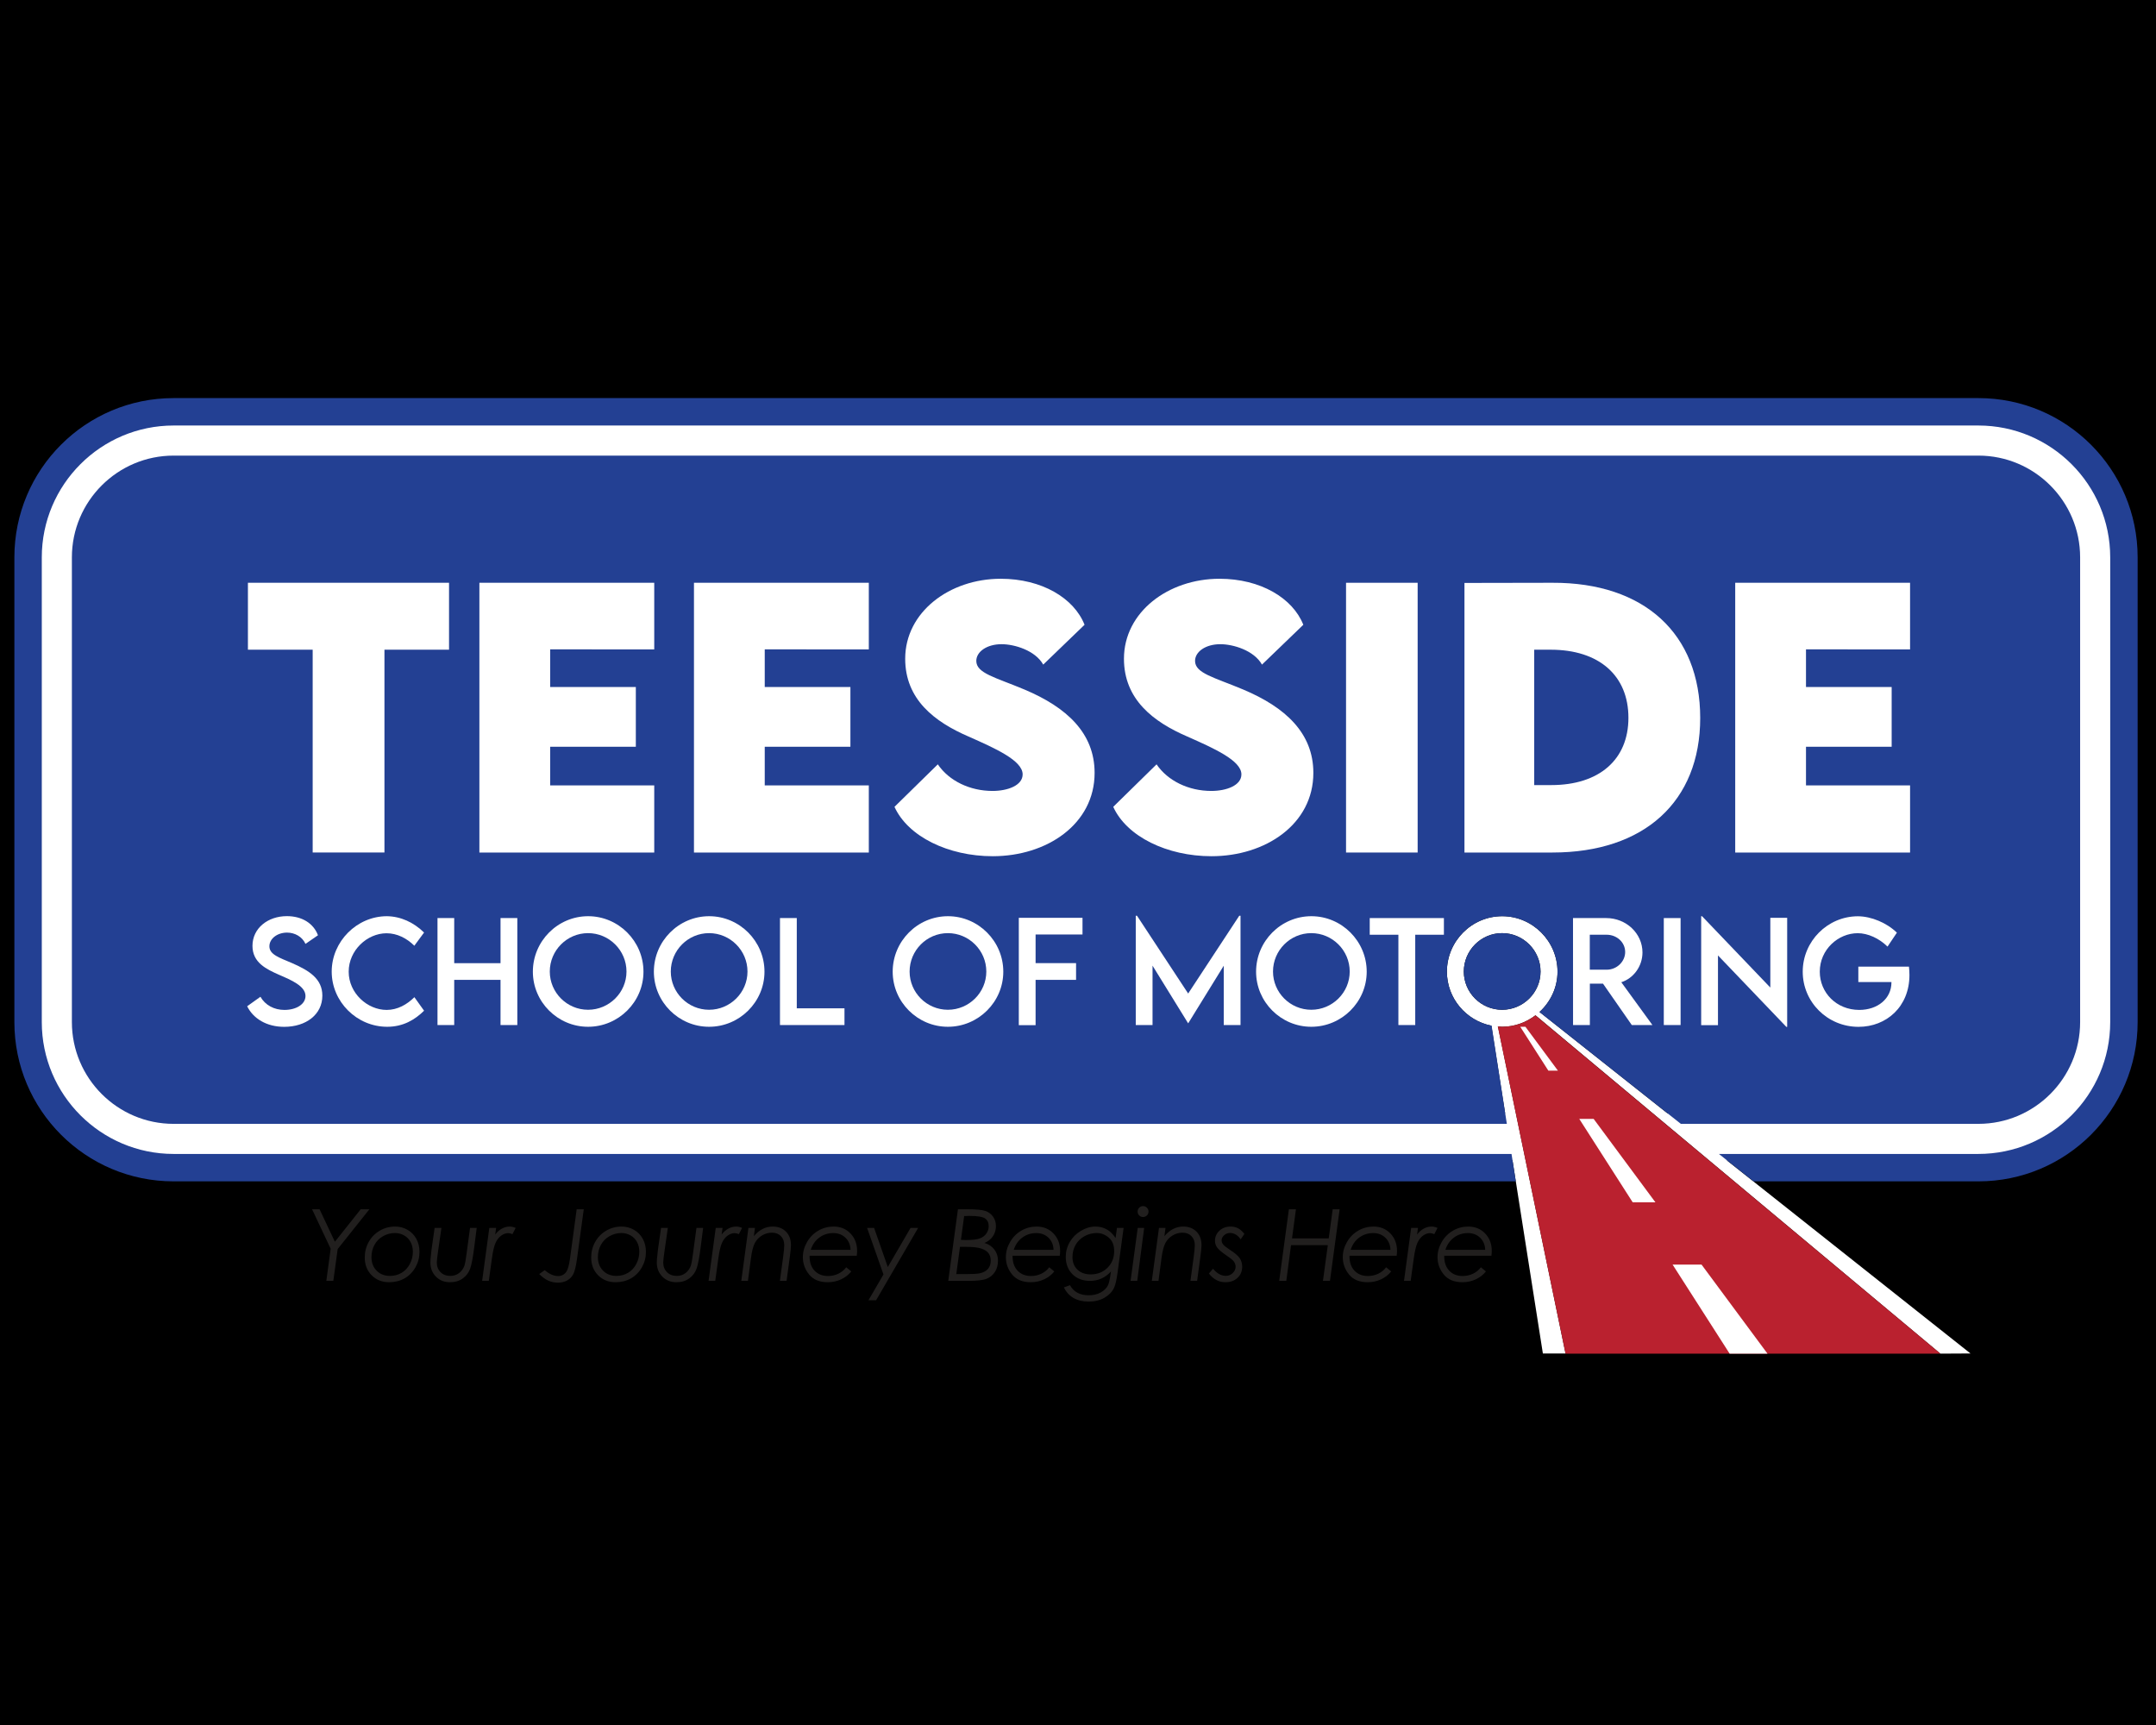
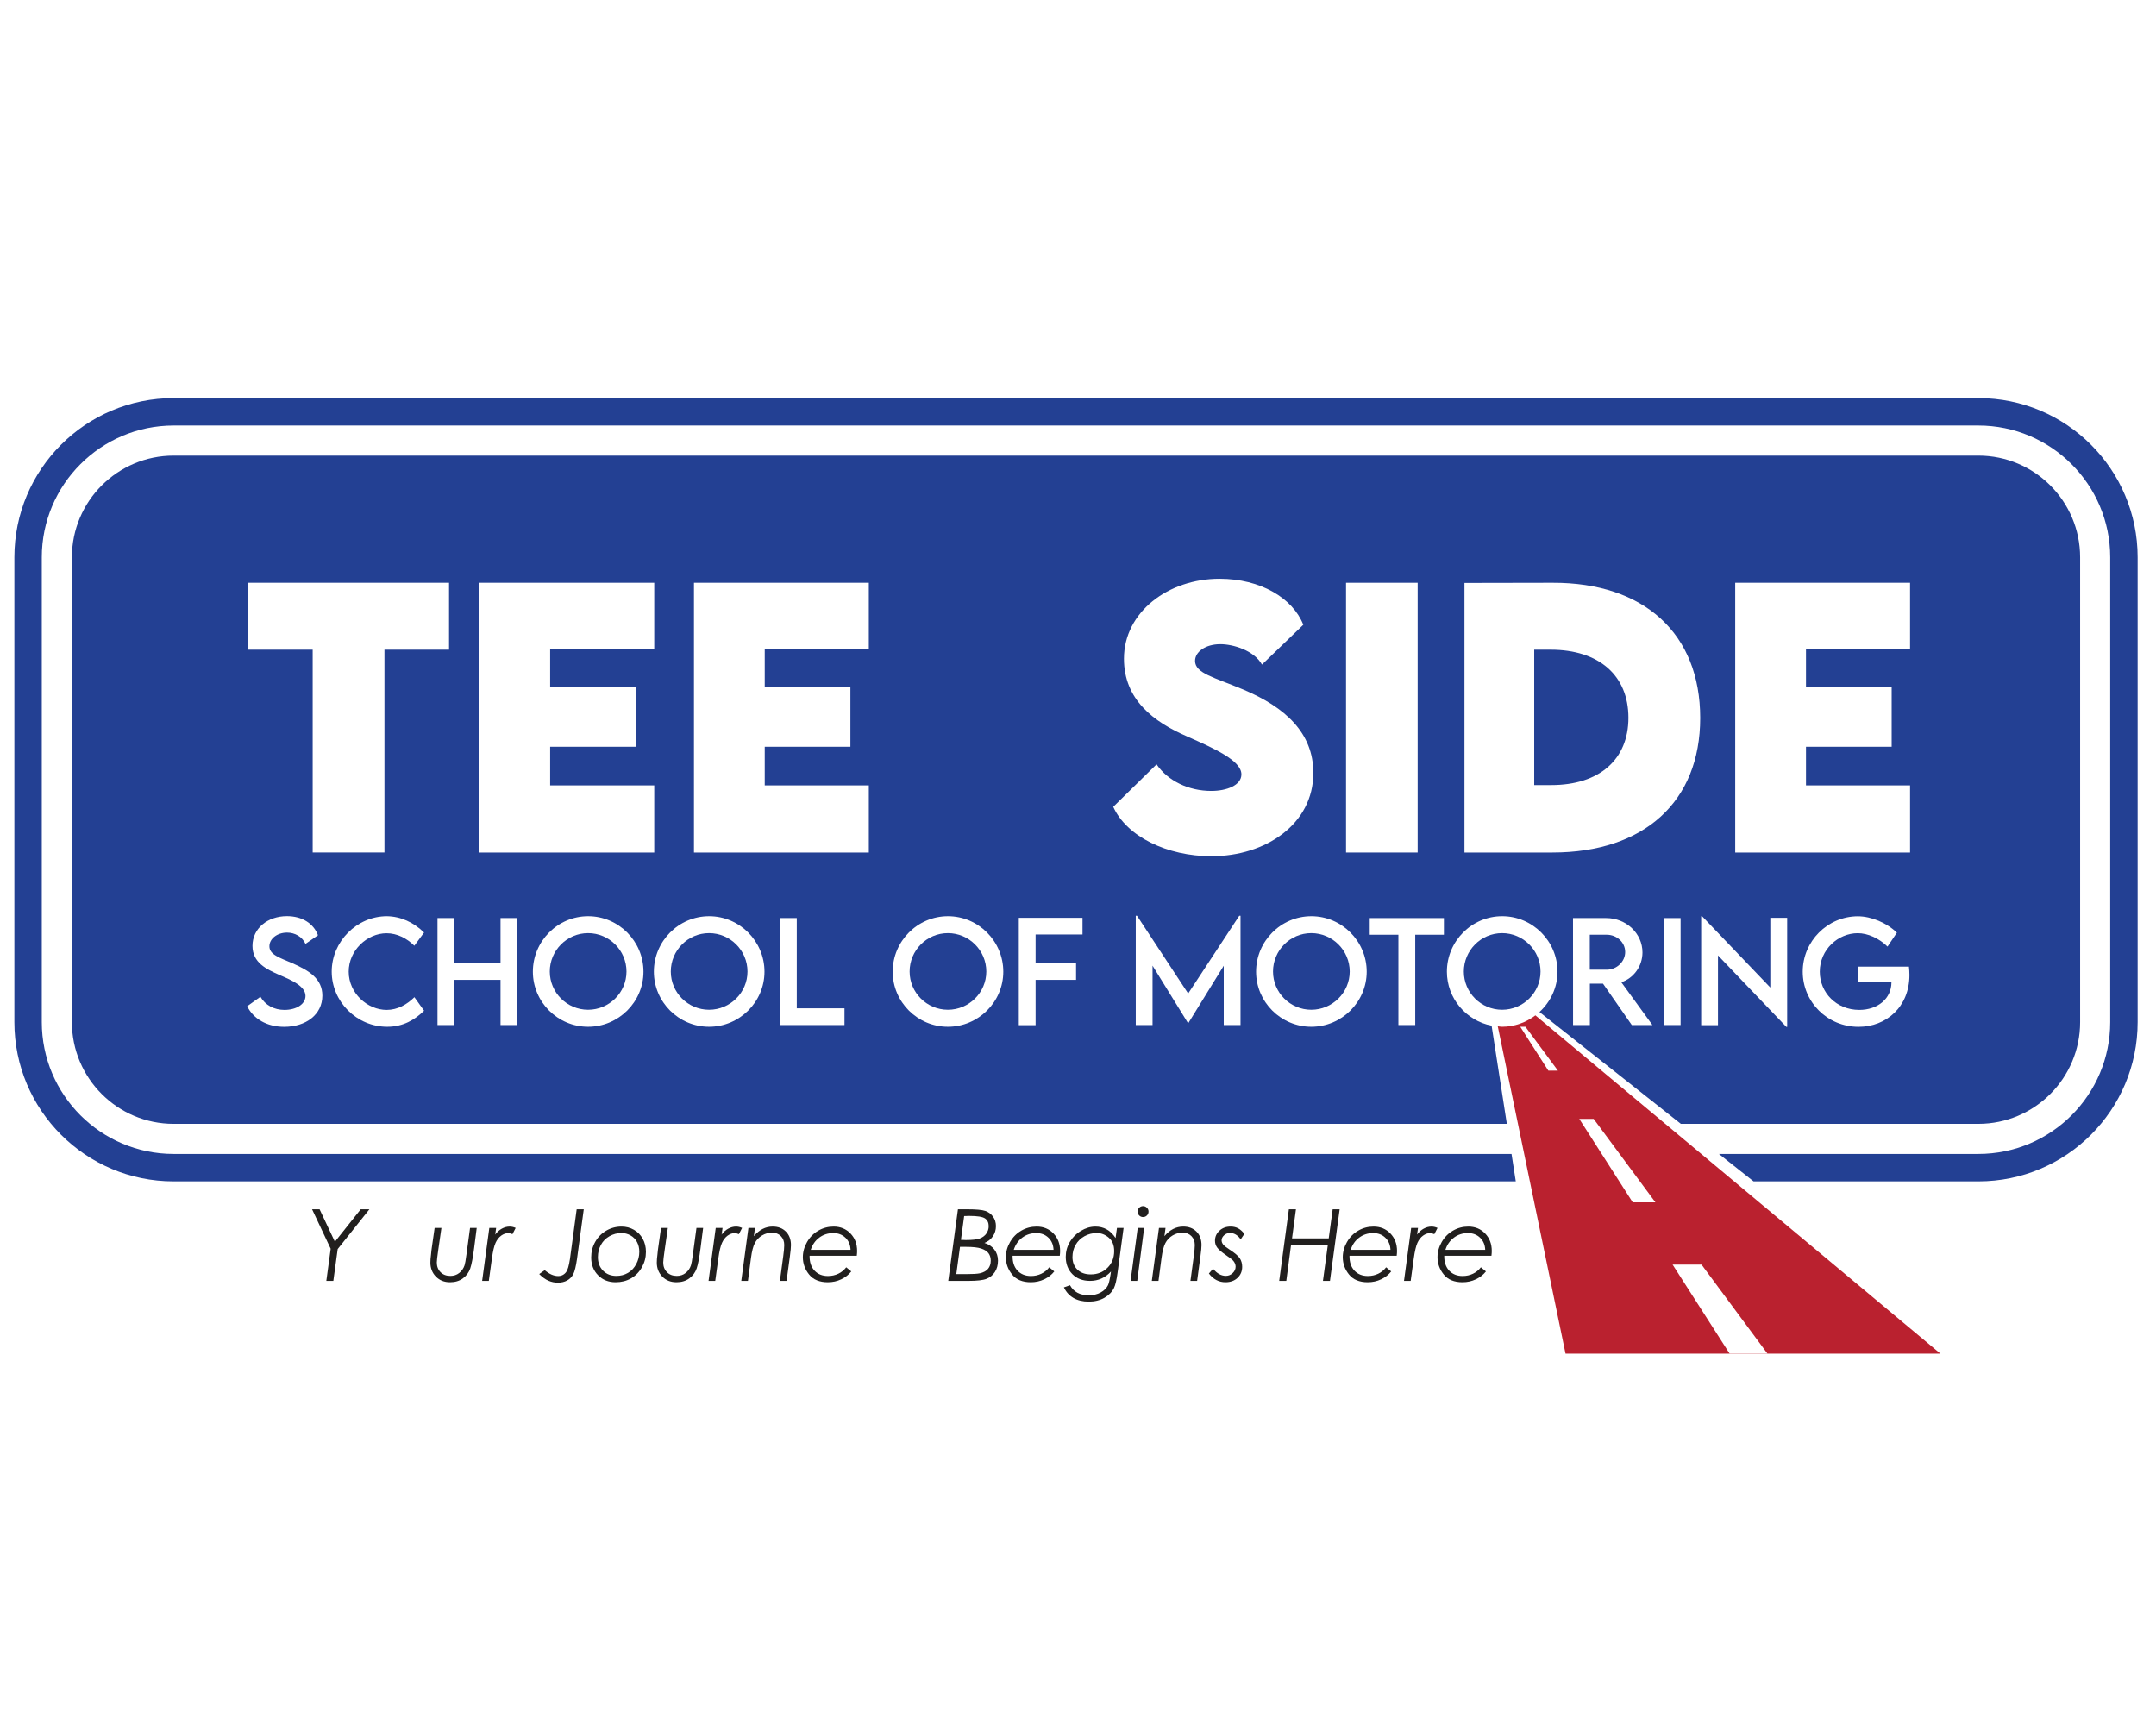
<svg xmlns="http://www.w3.org/2000/svg" version="1.1" x="0px" y="0px" width="350px" height="280px" viewBox="0 0 350 280" enable-background="new 0 0 350 280" xml:space="preserve">
  <g id="Layer_1">
-     <rect x="-1.75" y="-2" fill="#00000000" width="353.5" height="283.5" />
-   </g>
+     </g>
  <g id="Layer_3">
</g>
  <g id="Layer_2">
</g>
  <g id="Layer_4">
</g>
  <g id="Layer_5">
</g>
  <g id="Layer_6">
    <path fill="#FFFFFF" d="M321.496,68.278H28.11c-12.195,0-22.117,9.921-22.117,22.117v75.824c0,12.195,9.922,22.118,22.117,22.118   h217.426l4.93,31.356h3.679l-10.979-53.098c0.229,0.017,0.449,0.069,0.684,0.069c2.039,0,3.905-0.714,5.42-1.865l65.729,54.921   l4.884-0.027l-39.573-31.356h41.188c12.195,0,22.118-9.923,22.118-22.118V90.395C343.614,78.199,333.691,68.278,321.496,68.278z    M243.849,163.904c-3.427,0-6.215-2.788-6.215-6.202c0-3.436,2.788-6.237,6.215-6.237c3.426,0,6.238,2.802,6.238,6.237   C250.087,161.116,247.274,163.904,243.849,163.904z M335.782,168.373c0,6.809-5.538,12.347-12.348,12.347h-52.737l-20.772-16.458   c1.781-1.638,2.919-3.957,2.919-6.538c0-4.954-4.051-9.007-8.983-9.007c-4.944,0-8.975,4.053-8.975,9.007   c0,4.314,3.114,7.946,7.218,8.765l2.236,14.231H26.387c-6.809,0-12.348-5.538-12.348-12.347V88.457   c0-6.809,5.54-12.348,12.348-12.348h297.047c6.81,0,12.348,5.539,12.348,12.348V168.373z" />
    <path fill="#234093" d="M321.17,64.618H28.183c-14.276,0-25.849,11.573-25.849,25.849v75.44c0,14.276,11.573,25.849,25.849,25.849   h217.885l-0.542-3.486l-0.15-0.963H28.183c-11.799,0-21.399-9.599-21.399-21.397V90.468c0-11.8,9.6-21.399,21.399-21.399H321.17   c11.799,0,21.397,9.599,21.397,21.399v75.441c0,11.799-9.599,21.397-21.397,21.397h-42.126l3.341,2.643l2.285,1.807h36.5   c14.275,0,25.849-11.572,25.849-25.849v-75.44C347.019,76.191,335.445,64.618,321.17,64.618z" />
    <path fill="#BA212F" d="M249.252,164.815c-1.511,1.143-3.371,1.85-5.403,1.85c-0.241,0-0.468-0.053-0.705-0.072l11.001,53.128   h60.853L249.252,164.815z" />
    <g>
      <path fill="#234093" d="M321.17,73.954H28.183c-9.105,0-16.513,7.408-16.513,16.514v75.441c0,9.106,7.408,16.514,16.513,16.514    h216.434l-2.474-15.932c-4.123-0.801-7.258-4.438-7.258-8.768c0-4.954,4.03-9.007,8.975-9.007c4.933,0,8.983,4.053,8.983,9.007    c0,2.588-1.143,4.91-2.931,6.548l22.955,18.151h48.302c9.105,0,16.514-7.407,16.514-16.514V90.468    C337.684,81.362,330.275,73.954,321.17,73.954z" />
      <path fill="#234093" d="M243.849,151.465c-3.427,0-6.215,2.802-6.215,6.237c0,3.414,2.788,6.202,6.215,6.202    c3.426,0,6.238-2.788,6.238-6.202C250.087,154.267,247.274,151.465,243.849,151.465z" />
    </g>
    <g>
      <path fill="#FFFFFF" d="M72.896,105.459H62.411v32.921H50.759v-32.921H40.247V94.595h32.649V105.459z" />
      <path fill="#FFFFFF" d="M89.312,105.406v6.111h13.907v9.697H89.312v6.274h16.896v10.893H77.823V94.595h28.385v10.811H89.312z" />
      <path fill="#FFFFFF" d="M124.146,105.406v6.111h13.907v9.697h-13.907v6.274h16.896v10.893h-28.385V94.595h28.385v10.811H124.146z" />
-       <path fill="#FFFFFF" d="M145.208,130.965l7.035-6.899c1.819,2.689,5.215,4.318,8.882,4.318c2.471,0,4.889-0.896,4.889-2.688    c0-2.255-4.481-4.237-8.773-6.139c-5.541-2.39-10.294-6.029-10.294-12.631c0-7.578,7.198-12.983,15.509-12.983    c6.683,0,11.898,3.15,13.608,7.469l-6.708,6.465c-1.304-2.309-4.672-3.313-6.763-3.313c-2.391,0-4.102,1.222-4.102,2.716    c0,2.01,3.096,2.663,7.823,4.645c6.845,2.879,11.382,7.062,11.382,13.527c0,8.338-7.769,13.527-16.542,13.527    C153.953,138.978,147.408,135.8,145.208,130.965z" />
      <path fill="#FFFFFF" d="M180.721,130.965l7.034-6.899c1.821,2.689,5.215,4.318,8.882,4.318c2.473,0,4.891-0.896,4.891-2.688    c0-2.255-4.483-4.237-8.774-6.139c-5.542-2.39-10.294-6.029-10.294-12.631c0-7.578,7.197-12.983,15.509-12.983    c6.683,0,11.898,3.15,13.609,7.469l-6.709,6.465c-1.305-2.309-4.672-3.313-6.764-3.313c-2.39,0-4.102,1.222-4.102,2.716    c0,2.01,3.097,2.663,7.822,4.645c6.846,2.879,11.382,7.062,11.382,13.527c0,8.338-7.769,13.527-16.543,13.527    C189.467,138.978,182.92,135.8,180.721,130.965z" />
      <path fill="#FFFFFF" d="M218.513,94.595h11.625v43.786h-11.625V94.595z" />
      <path fill="#FFFFFF" d="M276.008,116.542c0,13.581-9.099,21.839-23.984,21.839h-14.287V94.622l14.287-0.027    C266.909,94.54,276.008,102.852,276.008,116.542z M264.355,116.515c0-6.873-4.78-11.056-12.631-11.056h-2.663v21.975h2.772    C259.602,127.435,264.355,123.306,264.355,116.515z" />
      <path fill="#FFFFFF" d="M293.18,105.406v6.111h13.908v9.697H293.18v6.274h16.896v10.893h-28.385V94.595h28.385v10.811H293.18z" />
    </g>
    <path fill="#FFFFFF" d="M40.124,163.334l2.154-1.541c0.775,1.359,2.22,2.136,3.888,2.136c1.951,0,3.426-0.938,3.426-2.264   c0-1.604-2.282-2.573-4.309-3.446c-2.036-0.906-4.298-1.959-4.298-4.686c0-2.843,2.468-4.826,5.591-4.826   c2.478,0,4.33,1.196,5.042,3.103l-2.026,1.4c-0.538-1.175-1.735-1.831-2.993-1.831c-1.595,0-2.866,0.991-2.866,2.22   c0,1.354,1.605,1.84,3.716,2.747c2.747,1.203,4.88,2.529,4.88,5.266c0,3.081-2.672,5.063-6.195,5.063   C43.279,166.675,41.115,165.339,40.124,163.334z" />
    <path fill="#FFFFFF" d="M53.848,157.71c0-4.889,4.083-8.993,8.962-8.993c2.252,0.033,4.33,0.991,6.032,2.65l-1.582,2.145   c-1.218-1.217-2.801-2.026-4.504-2.026c-3.146,0-6.15,2.76-6.15,6.238c0,3.5,3.048,6.205,6.162,6.205   c1.777,0,3.308-0.884,4.503-2.068l1.571,2.196c-1.497,1.476-3.402,2.608-5.988,2.608C57.93,166.665,53.848,162.614,53.848,157.71z" />
    <path fill="#FFFFFF" d="M83.981,149.02v17.364h-2.727v-7.336h-7.518v7.336h-2.714V149.02h2.714v7.326h7.518v-7.326H83.981z" />
    <path fill="#FFFFFF" d="M86.504,157.724c0-4.954,4.029-9.007,8.975-9.007c4.934,0,8.981,4.053,8.981,9.007   c0,4.91-4.048,8.941-8.994,8.941C90.533,166.665,86.504,162.634,86.504,157.724z M101.703,157.702c0-3.436-2.812-6.237-6.237-6.237   c-3.425,0-6.214,2.802-6.214,6.237c0,3.414,2.789,6.202,6.214,6.202C98.891,163.904,101.703,161.116,101.703,157.702z" />
    <path fill="#FFFFFF" d="M106.148,157.724c0-4.954,4.028-9.007,8.973-9.007c4.934,0,8.983,4.053,8.983,9.007   c0,4.91-4.049,8.941-8.994,8.941C110.176,166.665,106.148,162.634,106.148,157.724z M121.346,157.702   c0-3.436-2.812-6.237-6.236-6.237c-3.426,0-6.215,2.802-6.215,6.237c0,3.414,2.789,6.202,6.215,6.202   C118.535,163.904,121.346,161.116,121.346,157.702z" />
    <path fill="#FFFFFF" d="M137.091,163.669v2.715H126.62V149.02h2.727v14.649H137.091z" />
    <path fill="#FFFFFF" d="M144.917,157.724c0-4.954,4.029-9.007,8.973-9.007c4.933,0,8.983,4.053,8.983,9.007   c0,4.91-4.051,8.941-8.994,8.941C148.946,166.665,144.917,162.634,144.917,157.724z M160.116,157.702   c0-3.436-2.812-6.237-6.237-6.237c-3.427,0-6.216,2.802-6.216,6.237c0,3.414,2.789,6.202,6.216,6.202   C157.304,163.904,160.116,161.116,160.116,157.702z" />
    <path fill="#FFFFFF" d="M168.116,151.69v4.642h6.57v2.716h-6.57v7.359h-2.726v-17.43h10.342v2.713H168.116z" />
    <path fill="#FFFFFF" d="M201.383,148.643v17.741h-2.723v-9.63l-5.763,9.339h-0.023l-5.774-9.349v9.64h-2.724v-17.741h0.203   l8.305,12.625l8.295-12.625H201.383z" />
    <path fill="#FFFFFF" d="M203.91,157.724c0-4.954,4.03-9.007,8.974-9.007c4.934,0,8.984,4.053,8.984,9.007   c0,4.91-4.051,8.941-8.996,8.941C207.94,166.665,203.91,162.634,203.91,157.724z M219.11,157.702c0-3.436-2.812-6.237-6.238-6.237   c-3.425,0-6.214,2.802-6.214,6.237c0,3.414,2.789,6.202,6.214,6.202C216.298,163.904,219.11,161.116,219.11,157.702z" />
    <path fill="#FFFFFF" d="M234.4,151.725h-4.654v14.659h-2.734v-14.659h-4.653v-2.705H234.4V151.725z" />
    <path fill="#FFFFFF" d="M264.902,166.384l-4.676-6.722h-2.131v6.722h-2.729l-0.008-17.364h5.396c3.23,0,5.881,2.489,5.881,5.581   c0,2.239-1.443,4.19-3.435,4.835l5.051,6.948H264.902z M260.82,157.4c1.636,0.012,3.006-1.314,3.006-2.864   c0-1.619-1.393-2.812-3.006-2.812h-2.738v5.676H260.82z" />
    <path fill="#FFFFFF" d="M270.096,149.02h2.727v17.364h-2.727V149.02z" />
    <path fill="#FFFFFF" d="M290.126,148.978v17.707h-0.13l-11.104-11.602v11.324h-2.727v-17.69h0.142l11.083,11.58v-11.319H290.126z" />
    <path fill="#FFFFFF" d="M309.974,158.262c0,5.16-3.749,8.413-8.263,8.413c-5.053,0-9.061-4.027-9.061-8.951   c0-4.935,4.03-8.995,8.963-8.995c2.186,0.012,4.687,1.068,6.324,2.661l-1.52,2.263c-1.358-1.338-3.188-2.178-4.837-2.178   c-3.167,0-6.161,2.649-6.161,6.249c0,3.402,2.704,6.205,6.408,6.205c2.984,0,5.226-1.821,5.226-4.472v-0.054h-5.375v-2.498h8.218   C309.938,157.305,309.974,157.775,309.974,158.262z" />
    <g>
      <polygon fill="#FFFFFF" points="276.225,205.269 271.526,205.269 280.784,219.721 286.928,219.721   " />
      <polygon fill="#FFFFFF" points="268.741,195.164 258.71,181.62 256.376,181.62 265.053,195.164   " />
      <polygon fill="#FFFFFF" points="252.912,173.79 247.635,166.665 246.795,166.665 251.359,173.79   " />
    </g>
    <g>
      <path fill="#211F1E" d="M50.661,196.288h1.219l2.485,5.271l4.19-5.271h1.411l-5.147,6.457l-0.707,5.163h-1.137l0.705-5.213    L50.661,196.288z" />
-       <path fill="#211F1E" d="M64.141,199.094c0.732,0,1.403,0.175,2.014,0.525c0.611,0.35,1.088,0.836,1.43,1.46    c0.342,0.625,0.514,1.331,0.514,2.122c0,0.9-0.219,1.735-0.656,2.508c-0.437,0.771-1.024,1.368-1.761,1.789    s-1.572,0.631-2.504,0.631c-1.153,0-2.102-0.377-2.848-1.133c-0.746-0.755-1.117-1.718-1.117-2.888    c0-0.915,0.218-1.76,0.655-2.534c0.437-0.774,1.036-1.382,1.797-1.821C62.426,199.312,63.251,199.094,64.141,199.094z     M64.114,200.144c-0.685,0-1.33,0.172-1.934,0.514c-0.604,0.343-1.068,0.812-1.392,1.41c-0.324,0.598-0.486,1.257-0.486,1.979    c0,0.905,0.279,1.641,0.838,2.207c0.56,0.565,1.281,0.849,2.167,0.849c0.69,0,1.316-0.165,1.878-0.493    c0.561-0.33,1.008-0.805,1.34-1.426c0.332-0.622,0.498-1.287,0.498-1.999c0-0.594-0.124-1.122-0.372-1.583    c-0.247-0.462-0.598-0.818-1.052-1.074C65.147,200.271,64.652,200.144,64.114,200.144z" />
      <path fill="#211F1E" d="M70.555,199.314h1.104l-0.519,3.596c-0.153,1.059-0.23,1.729-0.23,2.012c0,0.643,0.201,1.166,0.604,1.571    c0.403,0.407,0.935,0.609,1.596,0.609c0.55,0,1.028-0.158,1.434-0.473c0.405-0.316,0.694-0.73,0.869-1.24    c0.086-0.26,0.19-0.852,0.312-1.777l0.581-4.298h1.083l-0.417,3.254c-0.2,1.557-0.411,2.663-0.634,3.317    c-0.222,0.654-0.619,1.193-1.19,1.614c-0.571,0.419-1.268,0.629-2.089,0.629c-0.935,0-1.701-0.303-2.296-0.912    c-0.596-0.607-0.894-1.366-0.894-2.278c0-0.363,0.033-0.786,0.098-1.271l0.078-0.759l0.044-0.323L70.555,199.314z" />
      <path fill="#211F1E" d="M79.433,199.314h1.107l-0.149,1.082c0.295-0.411,0.65-0.73,1.067-0.959    c0.416-0.229,0.844-0.344,1.281-0.344c0.312,0,0.635,0.074,0.973,0.221l-0.521,1.011c-0.273-0.11-0.502-0.166-0.687-0.166    c-0.384,0-0.763,0.135-1.139,0.403c-0.376,0.27-0.681,0.66-0.915,1.173c-0.235,0.514-0.433,1.358-0.594,2.533l-0.503,3.64H78.27    L79.433,199.314z" />
      <path fill="#211F1E" d="M93.616,196.288h1.151l-1.1,8.075c-0.172,1.186-0.37,2-0.595,2.443c-0.225,0.442-0.556,0.785-0.992,1.029    c-0.436,0.242-0.942,0.365-1.518,0.365c-0.53,0-1.041-0.107-1.532-0.319c-0.49-0.214-0.989-0.574-1.497-1.079l0.893-0.633    c0.745,0.638,1.473,0.956,2.181,0.956c0.537,0,0.969-0.216,1.297-0.647c0.25-0.327,0.456-1.023,0.616-2.092L93.616,196.288z" />
      <path fill="#211F1E" d="M100.9,199.094c0.732,0,1.404,0.175,2.015,0.525c0.611,0.35,1.088,0.836,1.429,1.46    c0.343,0.625,0.514,1.331,0.514,2.122c0,0.9-0.219,1.735-0.656,2.508c-0.437,0.771-1.024,1.368-1.761,1.789    c-0.737,0.421-1.571,0.631-2.504,0.631c-1.153,0-2.102-0.377-2.848-1.133c-0.745-0.755-1.117-1.718-1.117-2.888    c0-0.915,0.218-1.76,0.655-2.534c0.437-0.774,1.036-1.382,1.797-1.821C99.185,199.312,100.011,199.094,100.9,199.094z     M100.873,200.144c-0.685,0-1.33,0.172-1.934,0.514c-0.604,0.343-1.068,0.812-1.392,1.41c-0.324,0.598-0.486,1.257-0.486,1.979    c0,0.905,0.279,1.641,0.838,2.207c0.56,0.565,1.281,0.849,2.167,0.849c0.69,0,1.316-0.165,1.878-0.493    c0.561-0.33,1.008-0.805,1.34-1.426c0.332-0.622,0.499-1.287,0.499-1.999c0-0.594-0.124-1.122-0.372-1.583    c-0.248-0.462-0.598-0.818-1.052-1.074S101.411,200.144,100.873,200.144z" />
      <path fill="#211F1E" d="M107.312,199.314h1.104l-0.519,3.596c-0.153,1.059-0.23,1.729-0.23,2.012c0,0.643,0.201,1.166,0.604,1.571    c0.403,0.407,0.935,0.609,1.596,0.609c0.55,0,1.028-0.158,1.434-0.473c0.405-0.316,0.694-0.73,0.868-1.24    c0.087-0.26,0.19-0.852,0.312-1.777l0.582-4.298h1.083l-0.417,3.254c-0.2,1.557-0.411,2.663-0.634,3.317    c-0.222,0.654-0.619,1.193-1.19,1.614c-0.571,0.419-1.268,0.629-2.089,0.629c-0.935,0-1.701-0.303-2.296-0.912    c-0.597-0.607-0.895-1.366-0.895-2.278c0-0.363,0.033-0.786,0.099-1.271l0.078-0.759l0.044-0.323L107.312,199.314z" />
      <path fill="#211F1E" d="M116.191,199.314h1.107l-0.149,1.082c0.294-0.411,0.65-0.73,1.067-0.959    c0.417-0.229,0.844-0.344,1.281-0.344c0.312,0,0.636,0.074,0.973,0.221l-0.521,1.011c-0.273-0.11-0.502-0.166-0.687-0.166    c-0.384,0-0.763,0.135-1.14,0.403c-0.376,0.27-0.681,0.66-0.915,1.173c-0.235,0.514-0.432,1.358-0.594,2.533l-0.503,3.64h-1.084    L116.191,199.314z" />
      <path fill="#211F1E" d="M121.498,199.314h1.061l-0.177,1.338c0.874-1.04,1.89-1.559,3.049-1.559c0.89,0,1.607,0.272,2.152,0.816    c0.545,0.545,0.818,1.278,0.818,2.199c0,0.368-0.059,0.988-0.177,1.857l-0.532,3.941h-1.084l0.533-3.941    c0.114-0.843,0.171-1.464,0.171-1.866c0-0.603-0.182-1.087-0.547-1.457s-0.843-0.556-1.435-0.556c-0.582,0-1.123,0.15-1.623,0.451    c-0.5,0.3-0.887,0.707-1.162,1.221c-0.275,0.513-0.485,1.324-0.633,2.435l-0.492,3.714h-1.083L121.498,199.314z" />
      <path fill="#211F1E" d="M139.089,203.833h-7.662c-0.016,1.021,0.25,1.824,0.797,2.409c0.548,0.584,1.277,0.877,2.188,0.877    c0.605,0,1.167-0.124,1.683-0.372c0.516-0.247,0.942-0.596,1.28-1.043l0.821,0.671c-0.416,0.534-0.96,0.958-1.631,1.276    c-0.671,0.319-1.397,0.478-2.177,0.478c-1.348,0-2.36-0.417-3.037-1.252c-0.677-0.833-1.016-1.772-1.016-2.815    c0-0.854,0.228-1.675,0.683-2.464c0.456-0.791,1.065-1.405,1.83-1.845c0.763-0.44,1.59-0.659,2.479-0.659    c1.101,0,2.012,0.372,2.733,1.117c0.722,0.746,1.083,1.695,1.083,2.848C139.144,203.269,139.125,203.528,139.089,203.833z     M138.077,202.868c-0.031-0.808-0.308-1.462-0.829-1.964c-0.522-0.501-1.177-0.752-1.967-0.752c-0.858,0-1.616,0.24-2.271,0.724    c-0.655,0.482-1.12,1.147-1.394,1.992H138.077z" />
-       <path fill="#211F1E" d="M140.763,199.314h1.138l2.222,6.346l3.694-6.346h1.232l-6.823,11.737h-1.241l2.434-4.182L140.763,199.314z    " />
      <path fill="#211F1E" d="M155.51,196.288h1.487c1.458,0,2.445,0.09,2.958,0.267c0.514,0.176,0.93,0.482,1.247,0.92    c0.317,0.436,0.477,0.953,0.477,1.549c0,0.62-0.169,1.176-0.507,1.666c-0.338,0.489-0.792,0.843-1.363,1.059    c0.687,0.21,1.226,0.57,1.616,1.078c0.391,0.509,0.585,1.109,0.585,1.805c0,0.711-0.167,1.322-0.501,1.832    c-0.334,0.512-0.784,0.88-1.347,1.105c-0.563,0.228-1.536,0.34-2.915,0.34h-3.31L155.51,196.288z M155.842,202.387l-0.598,4.425    h1.571c1.095,0,1.848-0.046,2.258-0.135c0.579-0.131,1.017-0.37,1.314-0.715c0.298-0.346,0.447-0.79,0.447-1.331    c0-0.485-0.122-0.889-0.363-1.212c-0.242-0.325-0.638-0.577-1.189-0.759c-0.551-0.183-1.375-0.273-2.472-0.273H155.842z     M156.519,197.388l-0.522,3.861c0.225,0.022,0.485,0.032,0.783,0.032c1.045,0,1.799-0.084,2.261-0.254    c0.462-0.168,0.822-0.433,1.078-0.794c0.256-0.362,0.384-0.763,0.384-1.2c0-0.569-0.2-0.989-0.598-1.263    c-0.4-0.271-1.249-0.407-2.548-0.407C157.131,197.363,156.853,197.372,156.519,197.388z" />
      <path fill="#211F1E" d="M172.043,203.833h-7.662c-0.016,1.021,0.25,1.824,0.798,2.409c0.547,0.584,1.277,0.877,2.188,0.877    c0.606,0,1.167-0.124,1.683-0.372c0.516-0.247,0.942-0.596,1.28-1.043l0.821,0.671c-0.416,0.534-0.96,0.958-1.631,1.276    c-0.671,0.319-1.398,0.478-2.177,0.478c-1.348,0-2.36-0.417-3.037-1.252c-0.677-0.833-1.016-1.772-1.016-2.815    c0-0.854,0.228-1.675,0.683-2.464c0.456-0.791,1.065-1.405,1.829-1.845c0.763-0.44,1.59-0.659,2.48-0.659    c1.101,0,2.012,0.372,2.733,1.117c0.722,0.746,1.083,1.695,1.083,2.848C172.099,203.269,172.081,203.528,172.043,203.833z     M171.032,202.868c-0.031-0.808-0.308-1.462-0.829-1.964c-0.521-0.501-1.177-0.752-1.967-0.752c-0.858,0-1.616,0.24-2.271,0.724    c-0.655,0.482-1.12,1.147-1.394,1.992H171.032z" />
      <path fill="#211F1E" d="M181.326,199.314h1.077l-0.983,7.274c-0.158,1.175-0.35,1.996-0.575,2.466    c-0.312,0.646-0.828,1.18-1.548,1.596c-0.721,0.415-1.575,0.624-2.559,0.624c-0.969,0-1.794-0.198-2.476-0.593    c-0.681-0.396-1.198-0.968-1.551-1.715l0.987-0.354c0.6,1.089,1.613,1.634,3.04,1.634c0.753,0,1.404-0.151,1.952-0.458    c0.553-0.305,0.946-0.698,1.182-1.176c0.142-0.291,0.286-0.919,0.435-1.889l0.047-0.335c-0.929,1.014-2.063,1.52-3.401,1.52    c-1.185,0-2.138-0.361-2.859-1.085c-0.721-0.726-1.082-1.666-1.082-2.824c0-0.853,0.219-1.655,0.659-2.406    c0.438-0.751,1.043-1.354,1.813-1.812c0.77-0.458,1.552-0.687,2.346-0.687c0.663,0,1.266,0.148,1.814,0.446    c0.545,0.298,1.033,0.767,1.457,1.41L181.326,199.314z M178.052,200.144c-0.721,0-1.391,0.174-2.007,0.517    c-0.618,0.346-1.096,0.813-1.435,1.404c-0.339,0.589-0.508,1.25-0.508,1.982c0,0.841,0.268,1.521,0.804,2.037    c0.536,0.516,1.256,0.774,2.16,0.774c1.094,0,1.999-0.358,2.723-1.075c0.724-0.715,1.084-1.619,1.084-2.708    c0-0.959-0.293-1.688-0.882-2.185C179.401,200.393,178.755,200.144,178.052,200.144z" />
      <path fill="#211F1E" d="M184.695,199.314h1.045l-1.122,8.594h-1.084L184.695,199.314z M185.563,195.775    c0.242,0,0.451,0.087,0.624,0.261c0.174,0.175,0.262,0.382,0.262,0.624c0,0.247-0.088,0.458-0.262,0.628    c-0.173,0.172-0.382,0.258-0.624,0.258c-0.247,0-0.456-0.086-0.628-0.258c-0.171-0.17-0.257-0.381-0.257-0.628    c0-0.242,0.086-0.449,0.257-0.624C185.107,195.862,185.316,195.775,185.563,195.775z" />
      <path fill="#211F1E" d="M188.146,199.314h1.061l-0.177,1.338c0.874-1.04,1.89-1.559,3.05-1.559c0.89,0,1.606,0.272,2.152,0.816    c0.545,0.545,0.817,1.278,0.817,2.199c0,0.368-0.059,0.988-0.177,1.857l-0.533,3.941h-1.084l0.533-3.941    c0.115-0.843,0.172-1.464,0.172-1.866c0-0.603-0.184-1.087-0.549-1.457c-0.363-0.37-0.843-0.556-1.435-0.556    c-0.581,0-1.123,0.15-1.621,0.451c-0.5,0.3-0.889,0.707-1.163,1.221c-0.274,0.513-0.486,1.324-0.633,2.435l-0.491,3.714h-1.085    L188.146,199.314z" />
      <path fill="#211F1E" d="M202.012,200.278l-0.601,0.892c-0.484-0.689-1.059-1.034-1.724-1.034c-0.378,0-0.703,0.124-0.973,0.372    c-0.268,0.247-0.401,0.521-0.401,0.82c0,0.232,0.08,0.453,0.243,0.663c0.158,0.212,0.519,0.499,1.083,0.862    c0.821,0.531,1.364,0.994,1.627,1.39c0.259,0.4,0.387,0.861,0.387,1.384c0,0.72-0.251,1.317-0.754,1.792s-1.157,0.71-1.964,0.71    c-1.063,0-1.959-0.471-2.686-1.413l0.672-0.781c0.636,0.774,1.329,1.161,2.078,1.161c0.426,0,0.798-0.151,1.113-0.451    c0.316-0.299,0.475-0.647,0.475-1.043c0-0.32-0.119-0.628-0.356-0.924c-0.151-0.188-0.562-0.51-1.231-0.965    c-0.721-0.494-1.195-0.905-1.422-1.231c-0.226-0.321-0.34-0.685-0.34-1.091c0-0.636,0.24-1.178,0.72-1.625    c0.479-0.448,1.085-0.672,1.817-0.672c0.431,0,0.823,0.086,1.173,0.261C201.299,199.528,201.653,199.836,202.012,200.278z" />
      <path fill="#211F1E" d="M209.235,196.288h1.146l-0.636,4.724h5.957l0.642-4.724h1.131l-1.572,11.62h-1.138l0.788-5.797h-5.971    l-0.765,5.797h-1.154L209.235,196.288z" />
      <path fill="#211F1E" d="M226.736,203.833h-7.662c-0.015,1.021,0.251,1.824,0.798,2.409c0.547,0.584,1.277,0.877,2.188,0.877    c0.605,0,1.166-0.124,1.683-0.372c0.517-0.247,0.942-0.596,1.278-1.043l0.823,0.671c-0.417,0.534-0.961,0.958-1.632,1.276    c-0.672,0.319-1.397,0.478-2.176,0.478c-1.349,0-2.361-0.417-3.038-1.252c-0.677-0.833-1.015-1.772-1.015-2.815    c0-0.854,0.229-1.675,0.684-2.464c0.455-0.791,1.064-1.405,1.829-1.845c0.764-0.44,1.59-0.659,2.48-0.659    c1.101,0,2.011,0.372,2.732,1.117c0.721,0.746,1.082,1.695,1.082,2.848C226.792,203.269,226.773,203.528,226.736,203.833z     M225.726,202.868c-0.032-0.808-0.308-1.462-0.83-1.964c-0.521-0.501-1.176-0.752-1.966-0.752c-0.859,0-1.615,0.24-2.271,0.724    c-0.656,0.482-1.121,1.147-1.394,1.992H225.726z" />
      <path fill="#211F1E" d="M229.084,199.314h1.109l-0.149,1.082c0.294-0.411,0.651-0.73,1.066-0.959    c0.418-0.229,0.844-0.344,1.282-0.344c0.311,0,0.635,0.074,0.973,0.221l-0.521,1.011c-0.274-0.11-0.503-0.166-0.687-0.166    c-0.384,0-0.764,0.135-1.14,0.403c-0.377,0.27-0.681,0.66-0.915,1.173c-0.233,0.514-0.431,1.358-0.594,2.533l-0.502,3.64h-1.083    L229.084,199.314z" />
      <path fill="#211F1E" d="M242.117,203.833h-7.662c-0.016,1.021,0.25,1.824,0.797,2.409c0.547,0.584,1.277,0.877,2.188,0.877    c0.606,0,1.167-0.124,1.684-0.372c0.517-0.247,0.942-0.596,1.279-1.043l0.822,0.671c-0.417,0.534-0.961,0.958-1.632,1.276    c-0.672,0.319-1.397,0.478-2.177,0.478c-1.348,0-2.36-0.417-3.037-1.252c-0.677-0.833-1.015-1.772-1.015-2.815    c0-0.854,0.229-1.675,0.683-2.464c0.456-0.791,1.065-1.405,1.83-1.845c0.764-0.44,1.59-0.659,2.48-0.659    c1.101,0,2.011,0.372,2.732,1.117c0.721,0.746,1.082,1.695,1.082,2.848C242.172,203.269,242.153,203.528,242.117,203.833z     M241.105,202.868c-0.032-0.808-0.309-1.462-0.83-1.964c-0.521-0.501-1.176-0.752-1.965-0.752c-0.86,0-1.616,0.24-2.272,0.724    c-0.656,0.482-1.121,1.147-1.394,1.992H241.105z" />
    </g>
    <g>
	</g>
    <g>
	</g>
    <g>
	</g>
    <g>
	</g>
    <g>
	</g>
    <g>
	</g>
  </g>
</svg>